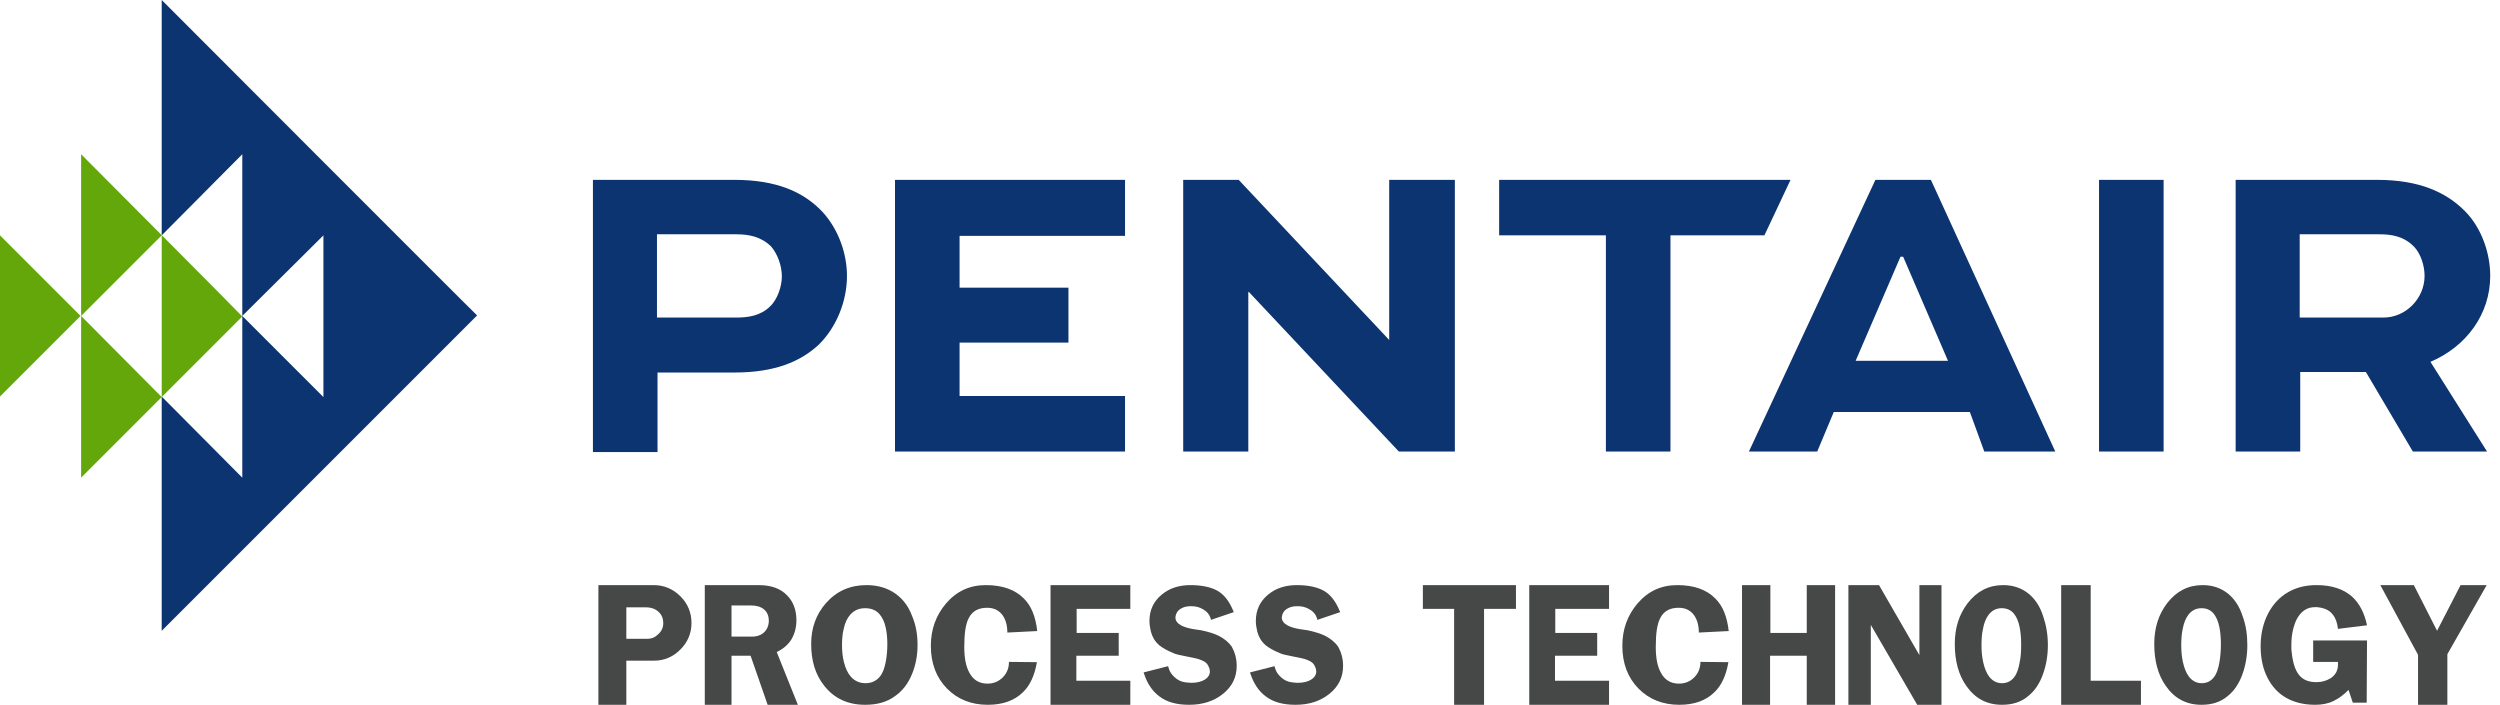
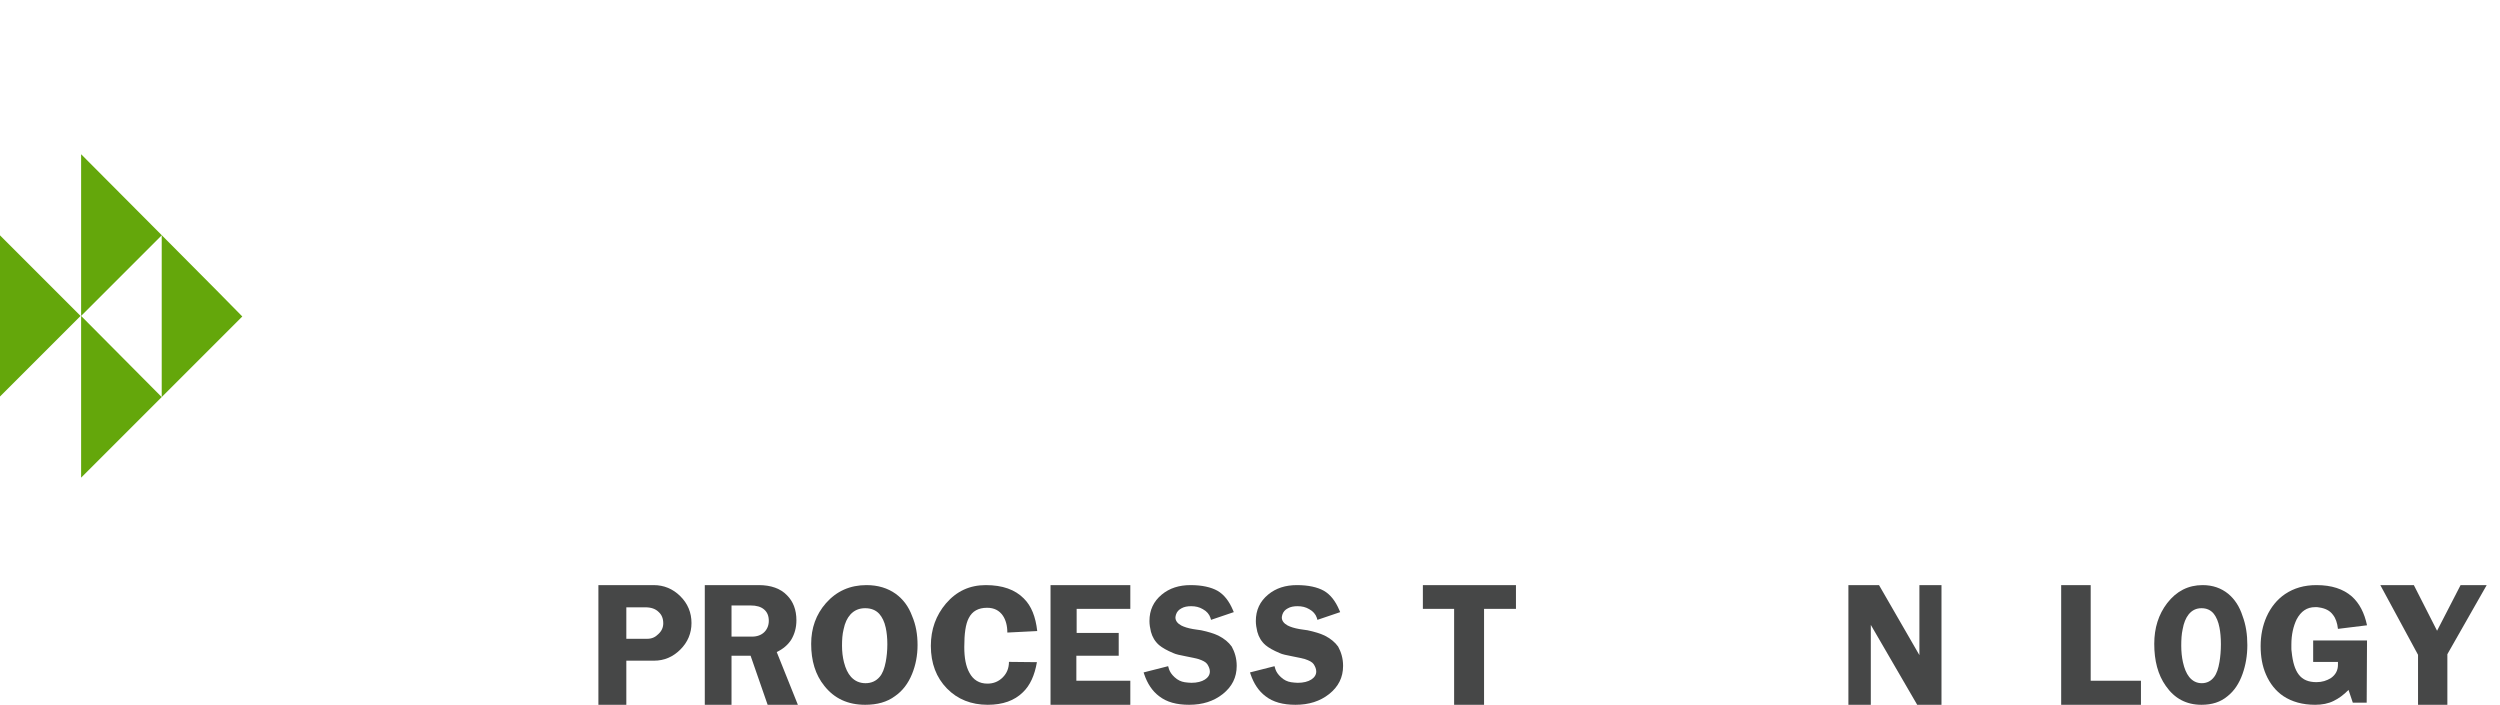
<svg xmlns="http://www.w3.org/2000/svg" width="188" height="53" viewBox="0 0 188 53" fill="none">
  <path fill-rule="evenodd" clip-rule="evenodd" d="M6.1 11.598V23.759L12.161 17.698V29.859L18.221 23.799C18.221 23.759 6.1 11.598 6.1 11.598ZM0 29.819L6.06 23.759L0 17.698V29.819ZM6.1 35.919L12.161 29.859L6.1 23.759V35.919Z" fill="#64A70B" />
-   <path d="M172.937 17.619V23.88H179.238C180.924 23.88 182.328 22.435 182.328 20.749C182.328 19.987 182.047 19.104 181.566 18.582C180.763 17.739 179.8 17.619 178.917 17.619H172.937ZM168.121 33.953V13.525H178.756C181.927 13.525 183.974 14.448 185.419 15.933C186.583 17.137 187.265 18.983 187.265 20.749C187.265 23.599 185.499 26.047 182.77 27.211L187.024 33.953H181.445L177.914 27.973H172.977V33.953H168.121ZM157.847 13.525H162.703V33.953H157.847V13.525ZM139.545 27.131L142.917 19.305H143.117L146.489 27.131H139.545ZM145.204 13.525H141.03L131.519 33.953H136.656L137.9 30.983H148.134L149.218 33.953H154.556L145.204 13.525ZM112.736 13.525H134.649L132.683 17.699H125.619V33.953H120.763V17.699H112.736V13.525ZM104.468 13.525V25.565L93.151 13.525H88.977V33.953H93.873V21.953H93.913L105.191 33.953H109.405V13.525H104.468ZM80.348 25.766H72.16V29.779H84.602V33.953H67.304V13.525H84.602V17.739H72.16V21.632H80.348V25.766ZM49.404 17.619V23.88H55.385C56.227 23.88 57.191 23.759 57.913 23.037C58.475 22.515 58.796 21.512 58.796 20.789C58.796 19.987 58.475 19.104 57.993 18.542C57.231 17.779 56.267 17.619 55.385 17.619H49.404ZM44.588 33.953V13.525H55.224C58.354 13.525 60.441 14.408 61.886 15.973C63.05 17.258 63.692 19.064 63.692 20.749C63.692 22.676 62.889 24.602 61.605 25.886C60.201 27.211 58.234 28.014 55.224 28.014H49.445V33.993H44.588V33.953ZM12.16 0V17.699L18.22 11.599V23.759L24.321 17.699V29.86L18.22 23.759V35.92L12.16 29.82V47.438L35.879 23.719C35.879 23.759 12.16 0 12.16 0Z" fill="#0C3471" />
  <path d="M52 46.853C52 47.619 51.72 48.291 51.16 48.848C50.6 49.405 49.947 49.683 49.177 49.683H47.1V53H45V44H49.153C49.923 44 50.6 44.278 51.16 44.835C51.72 45.392 52 46.064 52 46.853ZM49.877 46.876C49.877 46.505 49.76 46.227 49.527 46.018C49.293 45.786 48.967 45.67 48.523 45.67H47.1V48.036H48.687C49.013 48.036 49.27 47.92 49.503 47.688C49.76 47.456 49.877 47.178 49.877 46.876Z" fill="#464747" />
  <path d="M114 45.786H111.601V53H109.35V45.786H107V44H114V45.786Z" fill="#464747" />
  <path d="M60 53H57.726L56.445 49.312H55.01V53H53V44H57.063C57.968 44 58.697 44.255 59.183 44.766C59.647 45.229 59.89 45.856 59.89 46.644C59.89 47.201 59.757 47.665 59.514 48.083C59.271 48.477 58.896 48.801 58.41 49.033L60 53ZM57.814 46.691C57.814 46.32 57.703 46.041 57.461 45.833C57.218 45.624 56.886 45.531 56.445 45.531H55.01V47.874H56.555C56.931 47.874 57.24 47.758 57.461 47.549C57.681 47.34 57.814 47.039 57.814 46.691Z" fill="#464747" />
  <path d="M69 48.511C69 49.301 68.855 50.023 68.589 50.677C68.299 51.398 67.864 51.962 67.308 52.346C66.704 52.797 65.955 53 65.06 53C63.755 53 62.74 52.526 61.991 51.579C61.314 50.744 61 49.684 61 48.421C61 47.226 61.362 46.211 62.112 45.353C62.909 44.451 63.925 44 65.157 44C66.027 44 66.752 44.226 67.356 44.654C67.912 45.06 68.323 45.602 68.589 46.323C68.879 47 69 47.722 69 48.511ZM66.728 48.444C66.728 47.947 66.68 47.541 66.607 47.203C66.511 46.752 66.341 46.413 66.124 46.165C65.858 45.872 65.496 45.737 65.06 45.737C64.601 45.737 64.239 45.895 63.949 46.211C63.707 46.481 63.538 46.842 63.441 47.316C63.344 47.699 63.32 48.105 63.32 48.556C63.32 49.008 63.369 49.413 63.465 49.797C63.586 50.271 63.755 50.632 63.997 50.902C64.287 51.218 64.65 51.376 65.085 51.376C65.52 51.376 65.882 51.218 66.148 50.902C66.366 50.654 66.511 50.271 66.607 49.774C66.68 49.391 66.728 48.94 66.728 48.444Z" fill="#464747" />
  <path d="M77.976 49.795C77.807 50.773 77.468 51.545 76.912 52.068C76.284 52.682 75.414 53 74.278 53C73.045 53 72.006 52.591 71.209 51.773C70.411 50.955 70 49.886 70 48.568C70 47.318 70.387 46.273 71.136 45.386C71.933 44.455 72.924 44 74.133 44C75.39 44 76.332 44.341 76.985 45C77.565 45.568 77.879 46.386 78 47.455L75.752 47.568C75.752 47.045 75.631 46.614 75.414 46.295C75.148 45.909 74.761 45.705 74.23 45.705C73.577 45.705 73.118 45.955 72.852 46.477C72.61 46.932 72.514 47.659 72.514 48.659C72.514 49.477 72.634 50.114 72.9 50.591C73.19 51.136 73.65 51.409 74.254 51.409C74.713 51.409 75.1 51.25 75.414 50.932C75.728 50.614 75.873 50.227 75.873 49.773L77.976 49.795Z" fill="#464747" />
  <path d="M85 53H79V44H85V45.786H80.964V47.595H84.127V49.312H80.942V51.191H85V53Z" fill="#464747" />
  <path d="M93 50.074C93 50.945 92.649 51.638 91.947 52.196C91.266 52.732 90.433 53 89.423 53C88.48 53 87.734 52.799 87.163 52.352C86.658 51.973 86.285 51.414 86.044 50.7L86 50.566L87.843 50.097L87.909 50.32C87.975 50.521 88.107 50.722 88.326 50.923C88.567 51.146 88.809 51.258 89.094 51.303C89.27 51.325 89.445 51.347 89.599 51.347C90.016 51.347 90.367 51.258 90.608 51.102C90.85 50.945 90.981 50.744 90.981 50.499C90.981 50.32 90.915 50.141 90.784 49.94C90.674 49.784 90.454 49.672 90.125 49.561C89.972 49.516 89.665 49.449 89.204 49.36C88.743 49.27 88.414 49.203 88.238 49.114C87.755 48.913 87.404 48.712 87.163 48.511C86.856 48.243 86.658 47.908 86.549 47.506C86.483 47.216 86.439 46.97 86.439 46.702C86.439 45.876 86.746 45.228 87.361 44.715C87.953 44.223 88.677 44 89.533 44C90.389 44 91.069 44.156 91.552 44.424C92.056 44.715 92.43 45.206 92.715 45.876L92.781 46.032L91.069 46.613L91.025 46.457C90.937 46.189 90.74 45.965 90.454 45.809C90.191 45.653 89.906 45.586 89.577 45.586C89.291 45.586 89.05 45.63 88.853 45.742C88.633 45.854 88.502 46.01 88.436 46.211C88.414 46.3 88.392 46.367 88.392 46.434C88.392 46.68 88.546 46.881 88.831 47.037C89.05 47.149 89.335 47.238 89.709 47.305C89.906 47.328 90.103 47.372 90.323 47.395C90.85 47.506 91.288 47.64 91.618 47.797C92.056 48.02 92.386 48.288 92.627 48.623C92.846 49.025 93 49.494 93 50.074Z" fill="#464747" />
  <path d="M101 50.074C101 50.945 100.649 51.638 99.947 52.196C99.266 52.732 98.433 53 97.423 53C96.48 53 95.734 52.799 95.163 52.352C94.658 51.973 94.285 51.414 94.044 50.7L94 50.566L95.843 50.097L95.909 50.32C95.975 50.521 96.107 50.722 96.326 50.923C96.567 51.146 96.809 51.258 97.094 51.303C97.27 51.325 97.445 51.347 97.599 51.347C98.016 51.347 98.367 51.258 98.608 51.102C98.85 50.945 98.981 50.744 98.981 50.499C98.981 50.32 98.915 50.141 98.784 49.94C98.674 49.784 98.454 49.672 98.125 49.561C97.972 49.516 97.665 49.449 97.204 49.36C96.743 49.27 96.414 49.203 96.238 49.114C95.755 48.913 95.404 48.712 95.163 48.511C94.856 48.243 94.658 47.908 94.549 47.506C94.483 47.216 94.439 46.97 94.439 46.702C94.439 45.876 94.746 45.228 95.361 44.715C95.953 44.223 96.677 44 97.533 44C98.389 44 99.069 44.156 99.552 44.424C100.056 44.715 100.429 45.206 100.715 45.876L100.781 46.032L99.069 46.613L99.025 46.457C98.937 46.189 98.74 45.965 98.454 45.809C98.191 45.653 97.906 45.586 97.577 45.586C97.291 45.586 97.05 45.63 96.853 45.742C96.633 45.854 96.502 46.01 96.436 46.211C96.414 46.3 96.392 46.367 96.392 46.434C96.392 46.68 96.546 46.881 96.831 47.037C97.05 47.149 97.335 47.238 97.709 47.305C97.906 47.328 98.103 47.372 98.323 47.395C98.85 47.506 99.288 47.64 99.618 47.797C100.056 48.02 100.386 48.288 100.627 48.623C100.846 49.025 101 49.494 101 50.074Z" fill="#464747" />
-   <path d="M121 53H115V44H121V45.786H116.957V47.595H120.109V49.312H116.935V51.191H121V53Z" fill="#464747" />
-   <path d="M129.976 49.795C129.807 50.773 129.468 51.545 128.912 52.068C128.284 52.682 127.414 53 126.278 53C125.045 53 124.006 52.591 123.208 51.773C122.411 50.955 122 49.886 122 48.568C122 47.318 122.387 46.273 123.136 45.386C123.934 44.455 124.924 44 126.133 44C127.39 44 128.332 44.341 128.985 45C129.565 45.568 129.879 46.386 130 47.455L127.752 47.568C127.752 47.045 127.631 46.614 127.414 46.295C127.148 45.909 126.761 45.705 126.23 45.705C125.577 45.705 125.118 45.955 124.852 46.477C124.61 46.932 124.514 47.659 124.514 48.659C124.514 49.477 124.634 50.114 124.9 50.591C125.19 51.136 125.65 51.409 126.254 51.409C126.713 51.409 127.1 51.25 127.414 50.932C127.728 50.614 127.873 50.227 127.873 49.773L129.976 49.795Z" fill="#464747" />
-   <path d="M138 53H135.868V49.312H133.109V53H131V44H133.132V47.595H135.868V44H138V53Z" fill="#464747" />
  <path d="M146 53H144.173L140.685 46.992V53H139V44H141.302L144.339 49.266V44H146V53Z" fill="#464747" />
-   <path d="M154 48.511C154 49.301 153.873 50.023 153.64 50.677C153.387 51.398 153.006 51.962 152.52 52.346C151.991 52.797 151.335 53 150.553 53C149.411 53 148.523 52.526 147.867 51.579C147.275 50.744 147 49.684 147 48.421C147 47.226 147.317 46.211 147.973 45.353C148.671 44.451 149.559 44 150.637 44C151.399 44 152.033 44.226 152.562 44.654C153.048 45.06 153.408 45.602 153.64 46.323C153.873 47 154 47.722 154 48.511ZM151.991 48.444C151.991 47.947 151.949 47.541 151.885 47.203C151.801 46.752 151.653 46.413 151.462 46.165C151.23 45.872 150.912 45.737 150.532 45.737C150.13 45.737 149.813 45.895 149.559 46.211C149.347 46.481 149.199 46.842 149.115 47.316C149.03 47.699 149.009 48.105 149.009 48.556C149.009 49.008 149.051 49.413 149.136 49.797C149.242 50.271 149.39 50.632 149.601 50.902C149.855 51.218 150.172 51.376 150.553 51.376C150.934 51.376 151.251 51.218 151.483 50.902C151.674 50.654 151.801 50.271 151.885 49.774C151.97 49.391 151.991 48.94 151.991 48.444Z" fill="#464747" />
  <path d="M161 53H155V44H157.22V51.191H161V53Z" fill="#464747" />
  <path d="M169 48.511C169 49.301 168.873 50.023 168.64 50.677C168.387 51.398 168.006 51.962 167.52 52.346C166.991 52.797 166.335 53 165.553 53C164.411 53 163.523 52.526 162.867 51.579C162.275 50.744 162 49.684 162 48.421C162 47.226 162.317 46.211 162.973 45.353C163.671 44.451 164.559 44 165.637 44C166.399 44 167.033 44.226 167.562 44.654C168.048 45.06 168.408 45.602 168.64 46.323C168.894 47 169 47.722 169 48.511ZM167.012 48.444C167.012 47.947 166.97 47.541 166.906 47.203C166.822 46.752 166.674 46.413 166.483 46.165C166.251 45.872 165.934 45.737 165.553 45.737C165.151 45.737 164.834 45.895 164.58 46.211C164.369 46.481 164.221 46.842 164.136 47.316C164.051 47.699 164.03 48.105 164.03 48.556C164.03 49.008 164.073 49.413 164.157 49.797C164.263 50.271 164.411 50.632 164.622 50.902C164.876 51.218 165.193 51.376 165.574 51.376C165.955 51.376 166.272 51.218 166.505 50.902C166.695 50.654 166.822 50.271 166.906 49.774C166.97 49.391 167.012 48.94 167.012 48.444Z" fill="#464747" />
  <path d="M178 47.022L175.814 47.291C175.764 46.843 175.64 46.485 175.441 46.239C175.217 45.925 174.87 45.746 174.398 45.679C174.348 45.679 174.298 45.657 174.248 45.657C174.199 45.657 174.149 45.657 174.099 45.657C173.478 45.657 173.031 45.97 172.708 46.575C172.46 47.09 172.311 47.716 172.311 48.478C172.311 48.59 172.311 48.679 172.311 48.746C172.311 48.813 172.311 48.903 172.335 49.037C172.41 49.798 172.584 50.358 172.857 50.716C173.155 51.119 173.602 51.298 174.199 51.298C174.621 51.298 174.969 51.187 175.292 50.985C175.64 50.739 175.814 50.403 175.814 50V49.776H173.95V48.164H178L177.975 52.843H176.932L176.609 51.881C176.236 52.261 175.863 52.53 175.491 52.709C175.093 52.91 174.621 53 174.099 53C173.155 53 172.36 52.776 171.714 52.351C171.143 51.97 170.696 51.41 170.398 50.716C170.124 50.09 170 49.373 170 48.59C170 47.784 170.149 47.045 170.447 46.373C170.77 45.657 171.242 45.075 171.839 44.672C172.509 44.224 173.28 44 174.199 44C175.342 44 176.211 44.291 176.857 44.851C177.429 45.366 177.801 46.082 178 47.022Z" fill="#464747" />
  <path d="M187 44L184.042 49.196V53H181.836V49.242L179 44H181.521L183.267 47.433L185.036 44H187Z" fill="#464747" />
</svg>